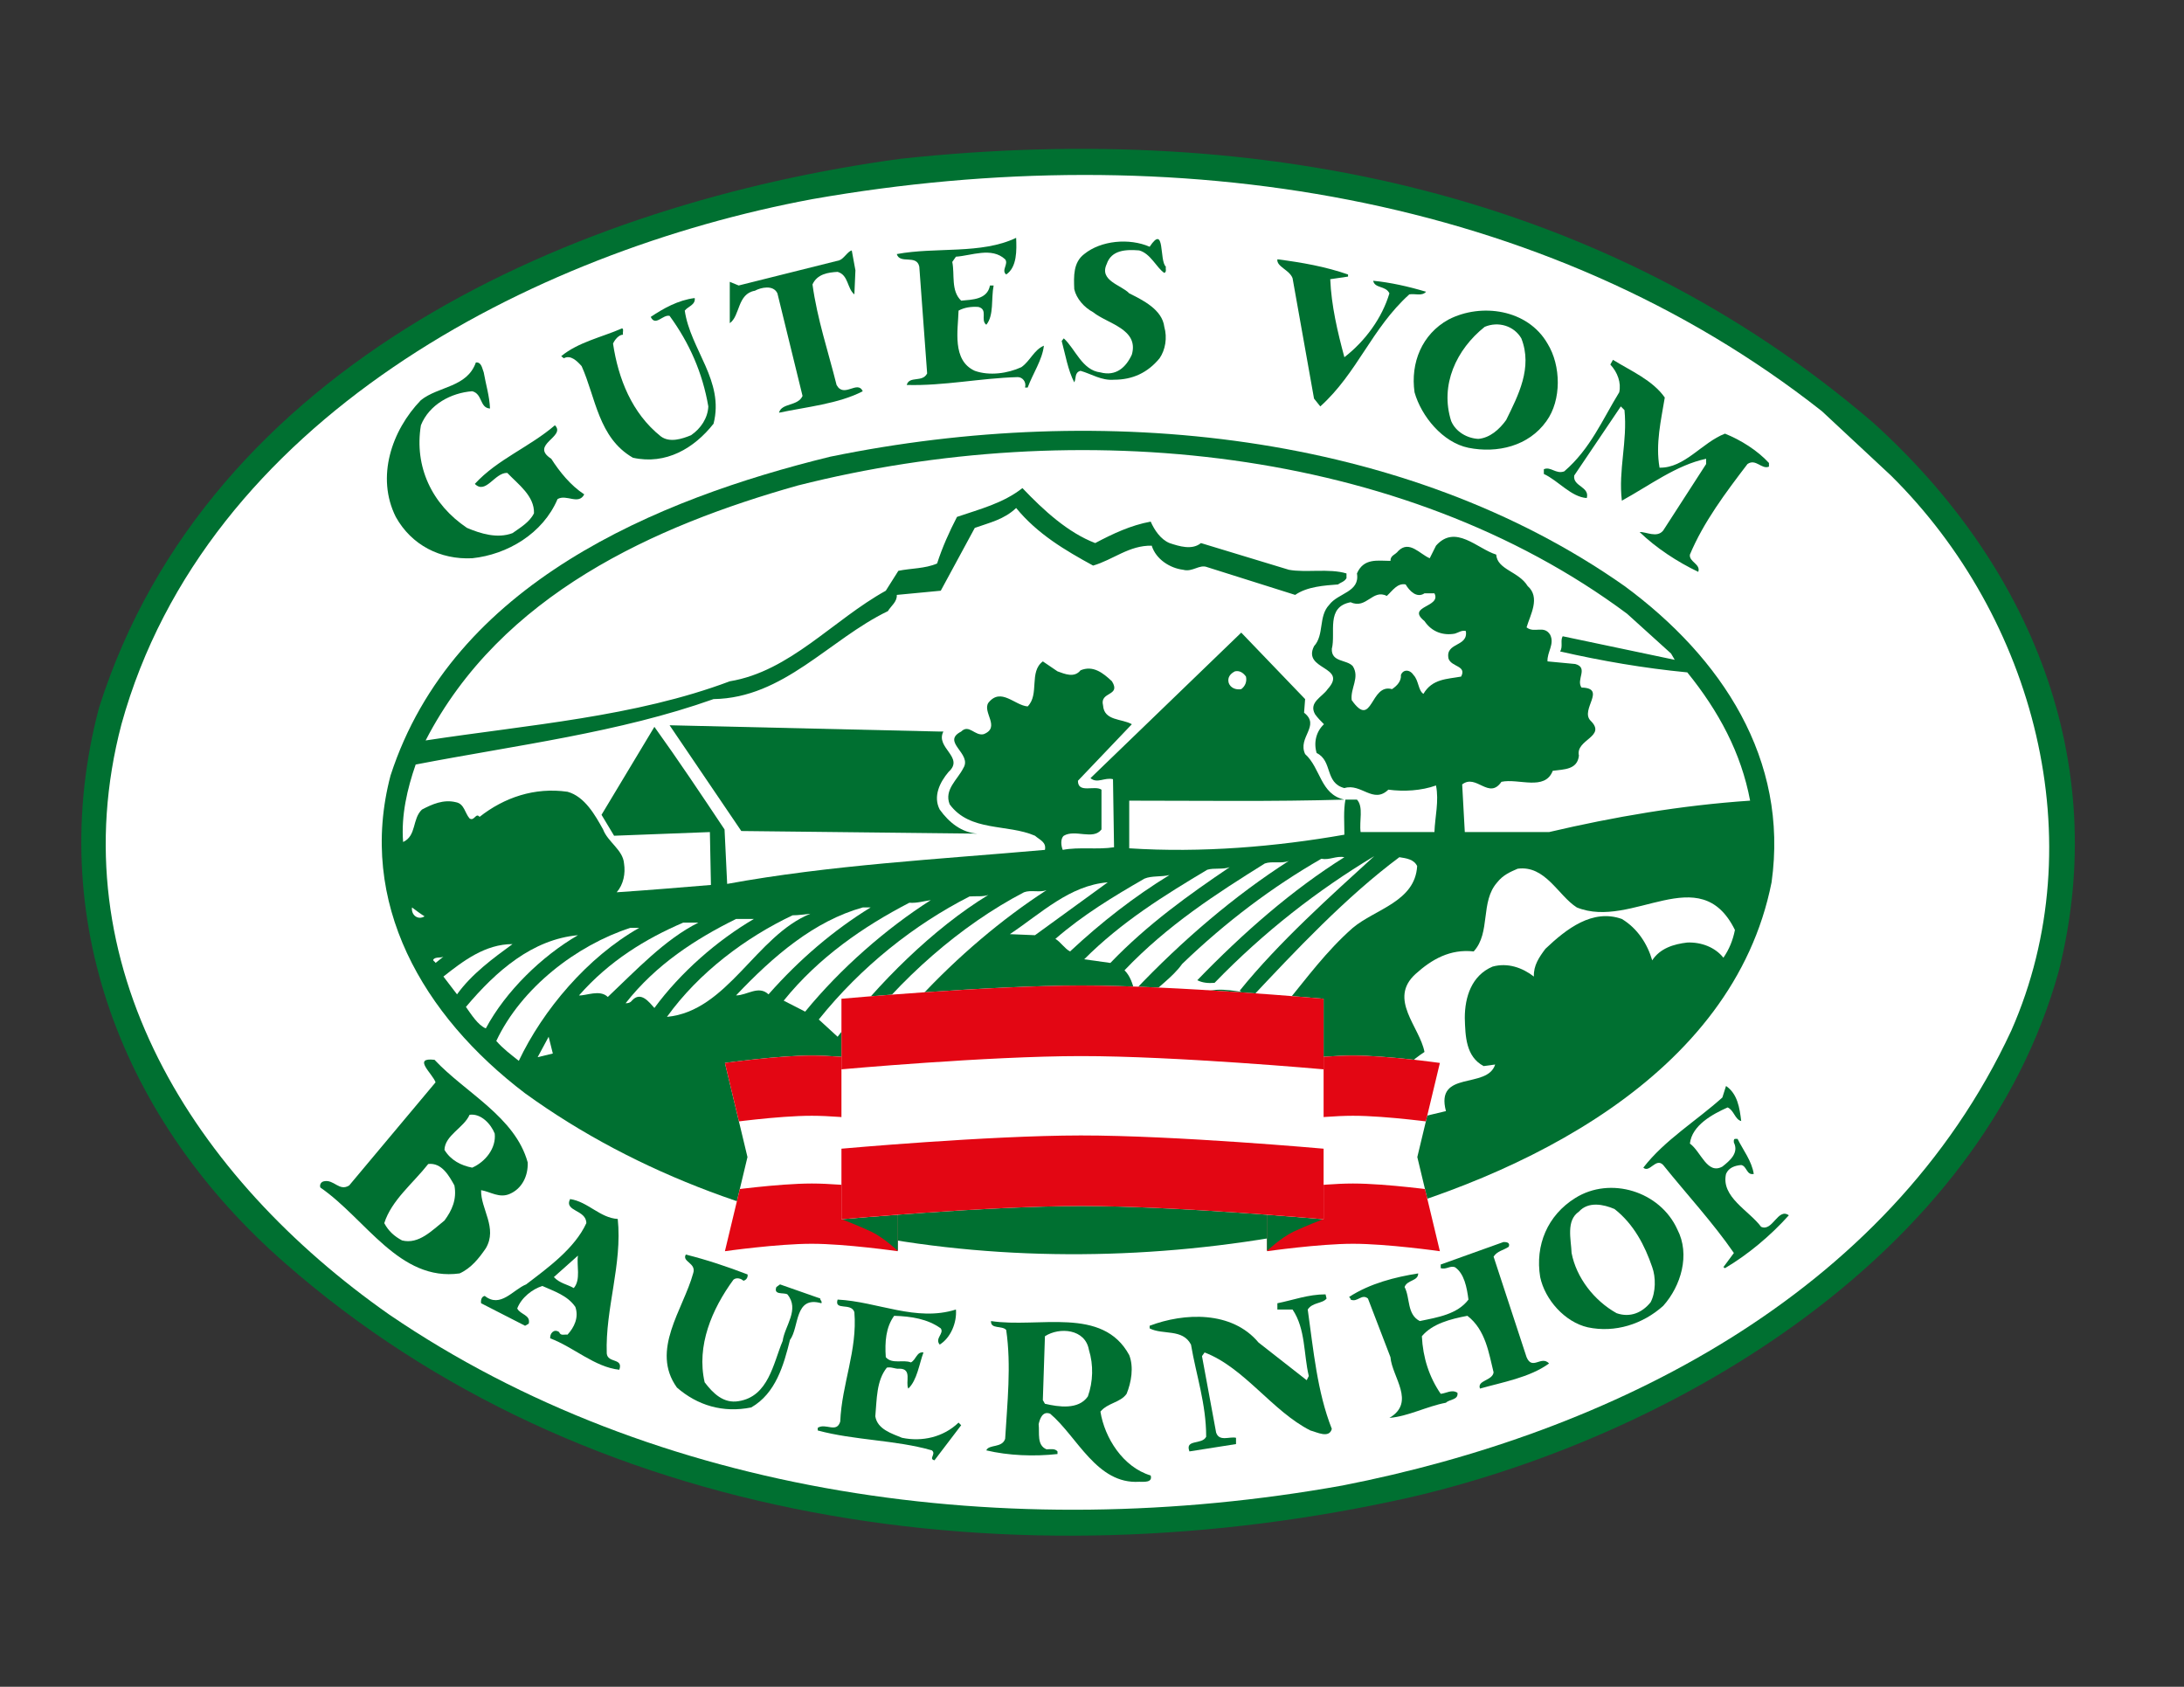
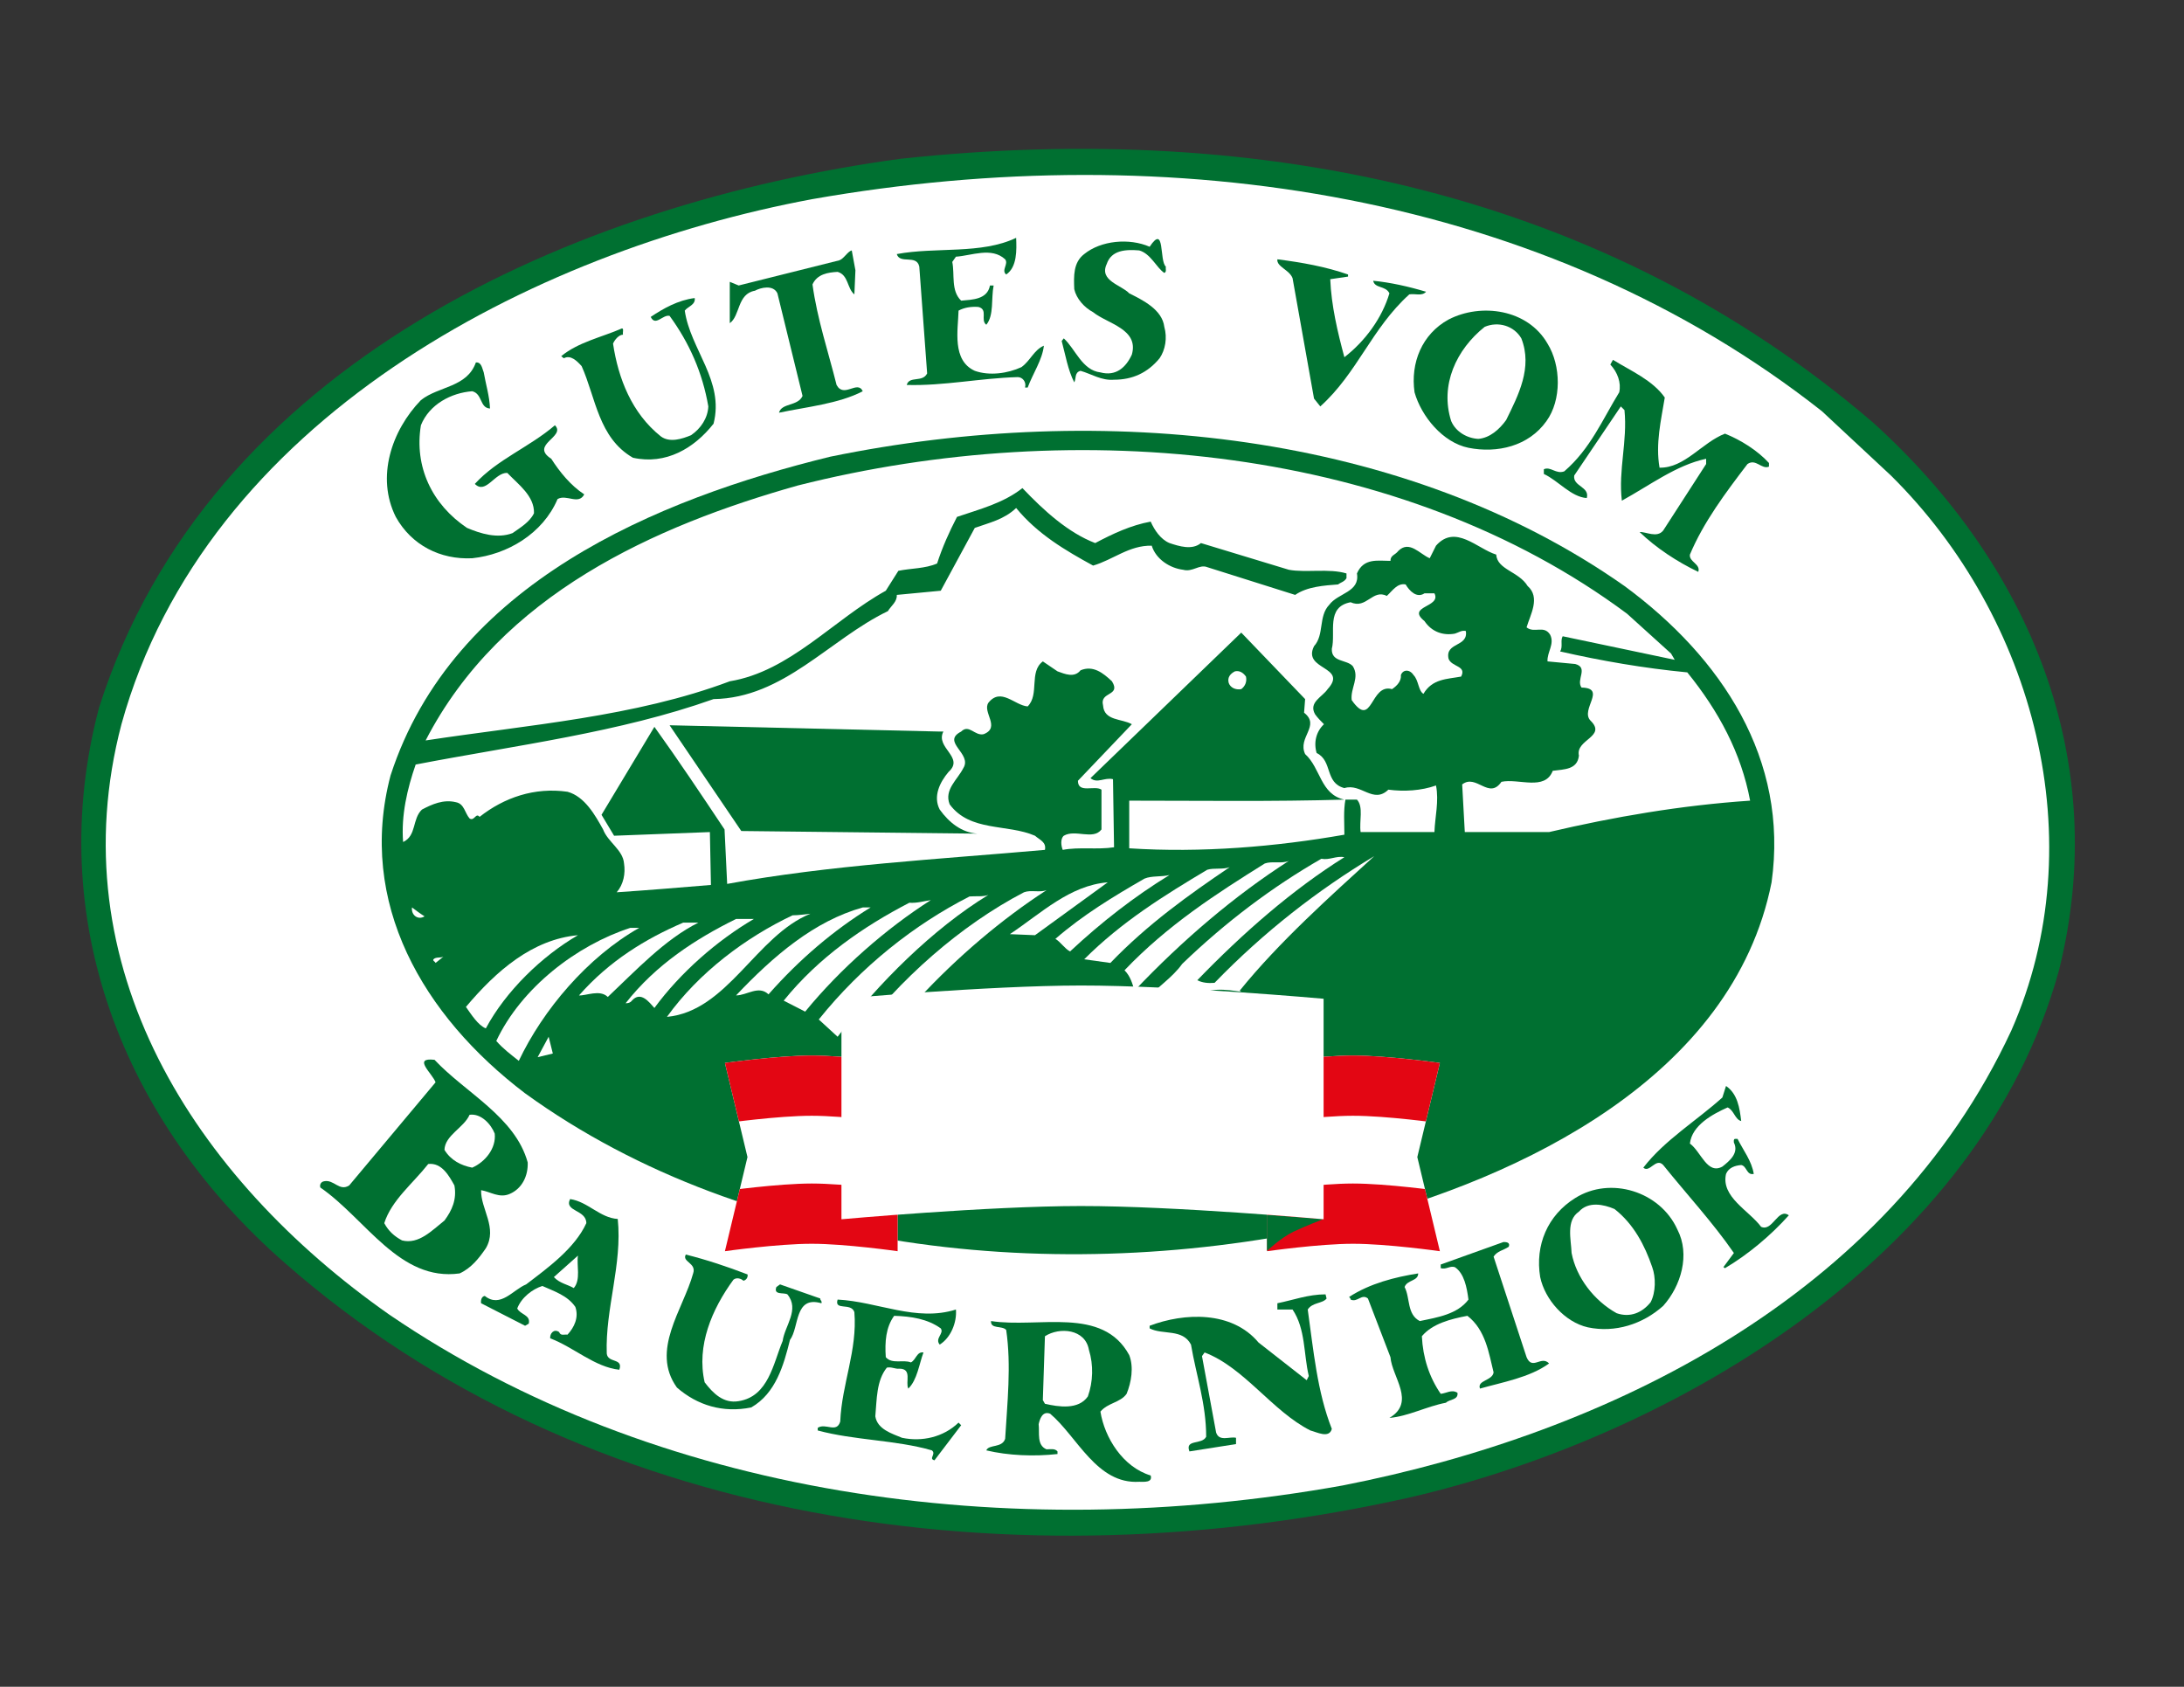
<svg xmlns="http://www.w3.org/2000/svg" id="Ebene_1" viewBox="0 0 417.18 322.18">
  <rect x="0" y="0" width="417.18" height="322.18" fill="#333333" stroke="none" />
  <defs>
    <style>.cls-1{clip-path:url(#clippath);}.cls-2{fill:none;}.cls-2,.cls-3,.cls-4,.cls-5,.cls-6{stroke-width:0px;}.cls-3{fill-rule:evenodd;}.cls-3,.cls-5{fill:#007031;}.cls-7{clip-path:url(#clippath-1);}.cls-8{clip-path:url(#clippath-2);}.cls-4{fill:#e30613;}.cls-6{fill:#fff;}</style>
    <clipPath id="clippath">
      <path class="cls-2" d="M171.45,203.03s-9.96-1.42-16.37-1.42c-6.5,0-16.61,1.42-16.61,1.42l4.31,17.98-4.31,17.98s10.11-1.43,16.62-1.42c6.41,0,16.37,1.42,16.37,1.42v-35.96h0Z" />
    </clipPath>
    <clipPath id="clippath-1">
      <path class="cls-2" d="M242.06,203.03s9.96-1.42,16.37-1.42c6.5,0,16.61,1.42,16.61,1.42l-4.31,17.98,4.31,17.98s-10.11-1.43-16.62-1.42c-6.41,0-16.37,1.42-16.37,1.42v-35.96h0Z" />
    </clipPath>
    <clipPath id="clippath-2">
-       <path class="cls-2" d="M160.72,190.77s27.86-2.51,45.72-2.53c18.12-.01,46.39,2.53,46.39,2.53v42.12s-28.28-2.54-46.39-2.53c-17.85.01-45.71,2.53-45.71,2.53v-42.12h0Z" />
-     </clipPath>
+       </clipPath>
  </defs>
  <path class="cls-5" d="M357.8,80.73c30,27.1,45.5,64.5,35.5,104.6-15,54.5-73.2,88.8-123.6,100.6-75.8,17.1-158.1,5.5-215.3-44.7-31-27.1-46.1-65.8-35.5-106C39.8,69.23,110.1,38.73,172,30.33c69.7-7.5,135,6.8,185.8,50.4h0Z" />
  <path class="cls-6" d="M361.2,90.83c27.4,27.1,38.9,69.9,23,106-23.7,51-77.2,77-127.7,86.9-64,11.5-131.3,2-182.1-32.6-37.4-26.2-63.3-66.7-51.2-112.8,16.1-58.1,78.3-90.3,132-100.3,68.9-12.1,140.1-1,192.8,40.5l13.2,12.3h0Z" />
  <path class="cls-5" d="M310.3,111.93c18.6,13.7,31.4,33.1,28.1,56.6-7.4,37.3-48,56.4-80.2,64.8-53.5,12.7-114.8,6.7-157.9-24.5-19.5-14.8-32.1-36.4-25.7-60.7,11.9-36.7,50.9-52.8,84-60.9,52.1-10.7,109.9-4.7,151.7,24.7h0Z" />
  <path class="cls-6" d="M319.2,124.83l.7,1.2-21.4-4.5c-.5.8.1,2-.5,2.9,7.9,1.8,16,3.2,24.3,4,6,7.4,10.3,15.4,12,24.5-13.3.9-26,3.1-38.4,6h-16.1l-.5-9.1c2.7-2.1,5.1,3,7.5-.5,3.3-.7,8.3,1.8,9.8-2.1,2.2-.3,4.7-.2,5-2.9-.7-3.1,5.4-3.6,2.2-6.7-2-2.1,3.2-6.2-1.7-6.3-1.1-1.5,1.4-3.8-1.2-4.5l-5.3-.5c-.1-1.8,1.4-3.3.5-5.1-1.2-1.9-3-.2-4.5-1.4.7-2.4,2.7-5.7.2-7.9-1.7-2.8-5.8-3.1-6-6-3.6-1.1-7.8-5.9-11.5-1.7l-1.2,2.4c-1.9-.8-3.9-3.5-6-1.4-.6.8-1.5.8-1.5,1.9-2.4,0-5.1-.6-6.4,2.4.6,3.6-3.6,3.7-5.3,6-2.1,2.2-.9,5.7-2.9,7.9-2.3,4.6,6.6,3.8,2.6,8.2-1,1.5-3.7,2.5-2.4,4.8.5.7,1.1,1.3,1.7,1.9-1.5,1.4-2,3.5-1.4,5.5,3.1,1.5,1.5,5.7,5.3,6.7,3.2-1,5.5,3.1,8.4.3,3,.4,6.3.2,9.1-.8.6,3-.2,6-.3,8.9h-14.1c-.3-2.1.6-4.8-.7-6.2h-2.2c-.4,2.1-.2,4.5-.2,6.7-13.1,2.3-27.3,3.5-41.1,2.6v-9.1c13.7,0,27.5.2,41.1-.2-4.6-1-4.5-6-7.5-8.7-1.5-3.2,3-5.4-.2-7.9l.2-2.6-12.2-12.7-28.8,27.8c1.3,1.1,2.7-.2,4.3.2l.2,13c-3.1.5-6.7-.1-9.8.5-.3-.7-.5-2.1.2-2.7,2.2-1.3,5.6.9,7.2-1.2v-7.6c-1.3-.9-4.5.8-4.5-1.7l10.3-10.8c-1.9-1.1-5.3-.6-5.5-3.6-.7-2.7,3.5-1.7,1.7-4.6-1.7-1.6-3.6-3.1-6-2.1-1.2,1.5-3,.7-4.4.2l-2.8-1.9c-2.7,2-.6,6.3-2.9,8.6-2.5-.2-5.1-3.7-7.5-.7-1.2,1.8,2.4,4.7-.9,6-1.7.4-2.8-2-4.3-.5-3.9,2,2.2,4.2.4,7-1.1,2.2-3.7,4.1-2.6,6.9,3.9,5.3,11,3.7,16.3,6,.9.8,2.2,1.2,1.9,2.7-20.4,1.8-41.1,2.9-60.7,6.5l-.5-10.4c-4.4-6.6-8.8-13.2-13.4-19.6l-10.1,16.8,2.4,4,18.3-.7.2,10.1c-6,.5-12,1-18,1.4,1.3-1.5,1.7-3.6,1.4-5.5-.2-2.6-3.1-4.1-4-6.5-1.5-2.7-3.5-6.3-6.8-7.2-6.3-.9-12.1,1.1-16.8,4.8-.7-.9-1,.9-1.9.3-.9-1-1-2.8-2.6-3.1-2.4-.6-4.6.4-6.5,1.4-1.9,1.8-1,5-3.6,6.2-.4-5.1.8-10.2,2.4-14.8,19.2-3.7,38.9-6.1,56.9-12.5,13.4-.2,22.1-11.4,33.3-16.8.6-1,1.8-1.8,1.7-3.1l8.4-.8,6.5-12c2.8-1,5.6-1.6,7.9-3.8,4.1,5,9.4,8.1,14.7,11,3.8-1.1,6.9-3.9,11.2-3.8.8,2.6,3.5,4.3,6,4.6,1.8.5,3.1-1.1,4.6-.5l16.8,5.3c2.3-1.6,5.6-1.8,8.2-2,.5-.4,1.2-.5,1.6-1.2v-.9c-3.3-1-7.8-.1-11-.7l-16.8-5.1c-1.7,1.4-4.2.6-6,0-1.7-.7-2.9-2.5-3.6-4.1-3.8.7-7.2,2.3-10.6,4.1-5.2-2-9.8-6.2-13.9-10.5-3.7,2.9-8.1,4-12.5,5.5-1.5,2.9-2.8,5.8-3.8,8.9-2.3,1-5,.9-7.4,1.4l-2.4,3.8c-10.1,5.6-18.3,15.4-29.8,17.3-18.1,6.8-38.4,8.3-58.1,11.3,14.4-27.9,43.8-41,71.1-48.7,53.4-13.5,115.4-7.5,158.4,24.5l8.4,7.6h0Z" />
  <path class="cls-6" d="M272.1,113.33h1.9c1.4,2.7-5.5,2.4-1.9,5.3,1.4,2.1,3.6,2.8,5.8,2.4.7-.2,1.3-.7,2.1-.5.5,3.1-4,2.1-3.3,5.3.6,1.6,3.5,1.3,2.4,3.4-2.7.5-5.5.4-7.2,3.3-1-.6-.9-2.6-1.9-3.6-.7-1.1-2-1.1-2.4,0,.1,1.2-.8,2.1-1.7,2.7-4.2-1.2-3.7,7.8-7.7,2.1-.3-2.3,1.6-4.3.2-6.5-1.2-1.3-4.1-.7-4-3.3.8-3.1-1.2-8,3.6-8.9,3,1.4,4.2-2.6,6.9-1.2,1.1-1,2-2.5,3.6-2.2.7,1.2,2.1,2.7,3.6,1.7h0Z" />
  <path class="cls-6" d="M238,129.23c.2.9-.1,1.8-.9,2.4-1.1.2-2.1-.3-2.4-1.2-.3-1.1.4-1.8,1.2-2.2.9-.2,1.6.3,2.1,1h0Z" />
  <path class="cls-5" d="M180.2,139.73c-1.6,3.1,4.1,4.9,1,7.7-1.7,2-3,4.7-1.7,7.2,1.8,2.5,4.2,4.4,7.2,4.6l-45.1-.5-13.7-20.2,51.6,1.2h.7Z" />
  <path class="cls-6" d="M236.8,189.23l.3.2c-2.9-.4-6.4-1-8.7,1.2-3.1,3.5-4.8,7.9-4,12.7,1.2,2.1,2.2-.8,3.8-.2,1.3.3,2.1-.6,3.4-.3-6.3,2.4-13.7,4.4-18.3,10.4l-.2,1.6c-1.2-1.9-1.7-4.5-1.5-6.7,1.9-5.7,8.6-6.3,11.8-11.3l-1-2.4-5.5,5.3c-3.5-7.4,5.4-10.6,8.9-15.6,8.3-8,17.2-14.7,26.6-20.1,1.6.3,2.8-.6,4.4-.3-9.9,6.2-19.3,14.4-28.1,23.5,1,.5,2.1.6,3.3.5,9.5-9.8,19.7-17.7,30.5-24.2-8.1,7.4-18.2,16.4-25.7,25.7h0Z" />
-   <path class="cls-6" d="M270.7,165.43c-.4,6.8-8,8.2-12.3,11.8-5.1,4.5-8.8,9.6-12.9,14.6,2.6,1.3,5.7,3.1,6.7,6,.4,2.1-.6,3.6-1.7,5-1.4,1.7-3.2,2-4.8,3.2,1.7,2.4,6,.1,7.5,2.8-.3,3,0,6.6,2.6,7.5-2.4,0-6.3,1.1-7.7-1,1.2-4.7-4.6-1.9-6.5-4.1.9-1.8,3-3,2.9-5.2-2.9-3.2-7.4-2.9-11.5-3.2,5-2.2,10.7-3.5,15.4-7.2.1-2.4-2.7-3-4.1-4-2.3-1.7-5.4,3.4-5.8-.5,9-9.6,18.6-19.8,28.8-27.4,1.3.2,2.8.4,3.4,1.7h0Z" />
  <path class="cls-6" d="M246.2,164.43c-10.3,6.6-20.3,15.1-29.5,24.8-.4-1.4-.8-2.8-1.9-3.9,8.2-8.6,17.5-14.6,26.8-20.4,1.4-.5,3.2.1,4.6-.5h0Z" />
  <path class="cls-6" d="M234.9,165.63c-7.7,5.2-15.7,10.9-22.8,18.3l-5-.7c7.2-7.2,15.3-12.2,23.5-17.1,1.3-.4,3,0,4.3-.5h0Z" />
-   <path class="cls-6" d="M301.2,173.33c10.6,4.3,23.5-9.3,30.2,4.3-.4,2-1.1,3.7-2.2,5.3-1.6-2-4.2-3-6.9-2.9-2.6.3-5.2,1.1-6.7,3.4-.9-3.1-2.8-6.1-5.8-7.9-5.6-2-10.6,1.9-14.6,5.7-1.2,1.6-2.3,3.2-2.2,5.3-2.2-1.7-5-2.7-7.9-1.9-4,1.7-5.3,5.8-5.3,9.8.1,3.5.2,7.4,3.6,9.2l2.2-.3c-1.5,4.8-11.5,1-9.4,8.9l-12.2,2.9c-.9-6.2,3.4-11.1,8.1-14.2-.9-4.8-7-10.1-1.7-14.9,3.1-2.8,6.6-4.8,11.1-4.3,3.3-3.6,1.2-9.5,4.5-13.2,1.1-1.4,2.5-2,3.9-2.6,5.3-.7,7.7,5.1,11.3,7.4h0Z" />
  <path class="cls-6" d="M223.4,167.13c-6.7,4.1-13,9-19,14.6-1-.5-1.8-1.8-2.8-2.4,5.3-4.6,11.1-8.1,17-11.5,1.4-.6,3.3-.3,4.8-.7h0Z" />
  <path class="cls-6" d="M197.7,178.63l-4.8-.2c6-4,11.4-9.3,18.7-9.9l-13.9,10.1h0Z" />
  <path class="cls-6" d="M199.9,170.03c-8.5,5.5-17,12.7-24.5,20.8-3.1-.1-5.9-.3-7.2,2.9-.5,1.8.7,3,1.4,4.3-2.1.2-4.2.7-6.4.5,8.6-11.5,20.3-21.8,32.4-28.1,1.3-.5,3,.1,4.3-.4h0Z" />
  <path class="cls-6" d="M188.8,170.93c-10.5,6.4-21.1,16.9-28.8,27.1l-3.6-3.3c8.1-10.1,18.2-18.1,28.8-23.5,1.2-.1,2.6.1,3.6-.3h0Z" />
  <path class="cls-6" d="M177.8,171.93c-8.5,5.4-17.3,13.1-24,21.3l-4.1-2.1c6.7-8.3,15.3-14.2,24-18.7,1.5.1,2.7-.3,4.1-.5h0Z" />
  <path class="cls-6" d="M81.1,175.03c-1.3.8-2.6-.3-2.4-1.7.8.6,1.6,1.2,2.4,1.7h0Z" />
  <path class="cls-6" d="M166.3,173.33c-7,4.3-13.6,9.9-19.5,16.6-1.9-1.8-4.1.2-6.2.2,7.1-7.5,14.9-14.2,24.2-16.8h1.5Z" />
  <path class="cls-6" d="M154.8,174.53c-10.4,4.2-15.8,18.6-27.4,19.7,6.1-8.5,15.1-15.2,24-19.4,1.2,0,2.3-.2,3.4-.3h0Z" />
  <path class="cls-6" d="M144,175.53c-7,4.1-14,10.2-19,17-1-1.1-2.6-3.3-4.3-1.4-.3.4-.7.5-1.2.5,5.8-7.4,13.4-12.3,21.1-16.1h3.4Z" />
  <path class="cls-6" d="M133.4,176.23c-6.4,3.2-11.9,9.1-17.3,14.2-1.5-1.5-4.2-.2-5.5-.3,5.8-6.6,12.7-10.8,19.9-13.9h2.9Z" />
  <path class="cls-6" d="M122.1,177.23c-9.9,5.6-18.4,15.7-23,25.4-1.5-1.2-3-2.3-4.3-3.8,4.8-10.2,15.4-18.3,25.6-21.6h1.7Z" />
  <path class="cls-6" d="M110.4,178.63c-6.9,4-13.8,10.7-17.6,17.8-1.5-.6-2.8-2.7-3.8-4.1,5.8-6.9,12.7-12.9,21.4-13.7h0Z" />
-   <path class="cls-6" d="M97.9,180.33c-3.7,2.7-7.8,5.7-10.6,9.6l-2.6-3.4c3.8-3,8-6.2,13.2-6.2h0Z" />
  <path class="cls-6" d="M83.2,183.93c-.1-.3-.6-.4-.4-.7.5-.5,1.3-.2,1.9-.5l-1.5,1.2h0Z" />
  <polygon class="cls-6" points="102.7 201.93 104.8 198.03 105.6 201.23 102.7 201.93 102.7 201.93" />
  <path class="cls-5" d="M194.1,45.43c.1,2.3.2,5.6-1.9,7-1-.8.5-2-.2-2.9-2.6-2.4-6.4-.7-9.4-.5l-.7,1c.5,2.4-.3,5.5,1.7,7.4,2.1-.2,5-.2,5.5-2.9h.7c-.5,2.5.1,5.7-1.4,7.5-1.2-.9.4-2.9-1.5-3.4-1.4-.1-2.7.1-3.8.7-.1,3.7-1.3,9.5,3.1,11.5,2.8,1,6.3.5,8.9-.7,1.7-1.2,2.4-3.3,4.3-4.1-.3,2.7-2.1,5.3-3.1,8h-.5c.3-1.1-.5-2-1.4-2-7.2.2-14.1,1.7-21.2,1.5.5-1.8,3-.4,3.9-2.2l-1.5-20.4c-.5-2.4-3.7-.4-4.3-2.4,7.5-1.4,16.1.1,22.8-3.1h0Z" />
  <path class="cls-5" d="M222.7,50.93c-.1.4.2,1-.3,1.2-1.5-1-2.6-3.7-4.8-4.3-2.5-.2-5.3-.1-6.2,2.6-1.5,3.2,2.8,4,4.3,5.6,2.6,1.3,6.3,3.1,6.7,6.4.6,2.1.2,4.4-.9,6-2.3,2.8-5.2,4.1-8.7,4.1-2.4.2-4.3-1.1-6.4-1.7-1.2.3-.8,1.5-1.2,2.2-1.2-2.3-1.7-5.3-2.4-7.9l.4-.5c2.2,2,3.5,6.1,7,6.5,3,.8,4.9-1,6-3.4,1.4-4.9-4.7-5.9-7.4-8.1-1.7-.9-3.2-2.6-3.6-4.4-.1-2.5-.2-5.1,1.9-6.7,3.2-2.6,8.6-3.1,12.5-1.4,3-4.5,1.8,2.7,3.1,3.8h0Z" />
  <path class="cls-5" d="M163.4,51.63l-.2,4.6c-1.4-1.1-1.1-3.7-3.2-4.3-1.8.1-3.9.4-4.8,2.4.9,6.6,3,12.8,4.6,19.2,1.4,2.6,4-1,5,1.2-4.6,2.4-10.8,3-16,4.1.5-1.9,3.6-1.2,4.5-3.2l-4.8-19.6c-.8-1.7-3.2-1.1-4.3-.5-3.4.6-2.8,4.8-4.8,6.2v-7.9l1.7.7,19.2-4.8c.9-.3,1.6-1.7,2.4-1.9l.7,3.8h0Z" />
  <path class="cls-5" d="M132.7,56.93c.2,1.3-1.3,1.6-1.9,2.4,1.1,7.5,7.6,13.4,5.5,21.6-3.7,4.7-9.1,7.9-15.4,6.5-6.6-3.8-7.1-11.5-9.8-17.5-.9-1-2.1-2.2-3.4-1.5l-.5-.4c3.3-2.7,7.7-3.6,11.6-5.3.4,0,.1.8.2,1.2-.8,0-1.6,1-1.9,1.7,1,6.7,3.6,13.3,9.1,17.7,1.7,1.3,4.1.5,5.8-.2,1.9-1.3,3.2-3.3,3.3-5.5-1.1-6.4-3.6-12.1-7.4-17.3-1.3-.3-2.7,2.1-3.6.2,2.4-1.6,5.2-3.2,8.4-3.6h0Z" />
  <path class="cls-5" d="M92.4,71.13c.4,2.3,1.1,4.5,1.2,6.9-2-.1-1.4-2.8-3.4-3.3-4,.3-8.2,2.5-9.8,6.5-1.3,7.9,2.1,15.1,8.8,19.6,2.6,1.1,5.8,2.1,8.7,1,1.4-1,3.3-2.1,4.1-3.8.1-3.3-3-5.5-5.1-7.7-2.4-.1-4.1,4.2-6.2,2.1,4.3-4.7,10.4-7,15.3-11.2,2.2,2.2-4.9,3.7-.7,6.4,1.6,2.5,3.7,5.1,6.3,6.8-1.1,2.1-3.4-.1-5.1.9-2.8,6.6-9.6,10.6-16.3,11.3-6.1.3-11.6-2.5-14.6-7.9-3.8-7.6-.8-16.5,4.8-22.3,3.4-2.7,8.8-2.4,10.5-7.2,1.1-.1,1.2,1.2,1.5,1.9h0Z" />
  <path class="cls-5" d="M257.5,52.43v.4l-3.4.5c.2,5,1.4,10.1,2.7,14.9,4-3.1,7.2-7.5,8.6-12.2-.7-1.5-2.8-.9-3.1-2.4,3.2.3,6.8,1.1,10.1,2.1-.8.9-2.1.3-3.2.5-7.2,6.5-9.9,15-17,21.4l-1.2-1.5-4.1-23c-.6-1.6-3.1-2.2-2.9-3.6,4.7.6,9.2,1.4,13.5,2.9h0Z" />
  <path class="cls-5" d="M318,75.93c-.7,4.3-1.8,8.8-1,13.4,4.8.1,8.1-4.8,12.5-6.5,3,1.2,6.2,3.2,8.4,5.6v.7c-1.4.6-2.5-1.6-4.1-.5-4.2,5.5-8.4,11.1-11,17.3-.2,1.4,2.1,1.8,1.6,3.3-4-1.9-8.1-4.6-11.2-7.6,1.2-.1,3.3,1.2,4.5-.3l8.2-12.7v-1c-5.7,1.2-10.8,5.1-16.1,8-.7-5.9,1.1-11.3.5-17.3l-.7-.7-8.9,13.2c-.3,2.1,3,2.1,2.4,4.3-3-.2-5.4-3.3-8.2-4.6v-.9c1.3-.6,2.3,1,3.9.4,5-4.3,7.3-9.9,10.5-15.1.4-1.8-.3-3.8-1.7-5.3l.5-.9c3.4,2.1,7.6,3.9,9.9,7.2h0Z" />
  <path class="cls-3" d="M290.6,64.63c2.2,5.6-.6,10.9-2.9,15.6-1.3,1.8-3.1,3.4-5.3,3.6-2.1-.1-4.3-1.3-5.2-3.4-2.2-6.9,1-13.7,6.4-18,2.6-1.1,5.6-.2,7,2.2h0ZM295.6,65.63c2.6,4.2,2.7,10.8-.2,14.8-3.4,4.8-9.4,6.2-14.9,5.1-4.9-1-9-6-10.3-10.6-.8-5.6,1.4-11.1,6.5-13.9,6.2-3.2,15.1-2,18.9,4.6h0Z" />
  <path class="cls-5" d="M332.6,214.13c-1.2-.3-1.4-2.1-2.6-2.6-2.9,1.3-6.8,3.4-7.2,6.9,2.1,1.5,3.3,6,6.2,4.4,1.4-1.1,3.2-2.6,2.2-4.6,0-.2-.1-.6.2-.7h.5c1.1,2.2,2.7,4.2,3.1,6.7-1.4.3-1.3-1.5-2.4-1.7-1.2.1-2.4.5-2.9,1.7-1,4.4,4.4,7,6.7,10.1,2.2,1,3.2-3.7,5.3-2.2-3.5,3.9-7.8,7.5-12.2,10.1l-.3-.2,2-2.7c-4-5.8-9-11.2-13.5-16.8-1.4-1.5-2.6,1.6-3.8.5,4.1-5.3,10.1-8.9,15.1-13.4l.7-2.2c2.2,1.5,2.6,4.2,2.9,6.7h0Z" />
  <path class="cls-5" d="M288.2,238.13c-1,.7-2.2.8-2.9,1.9l6.3,19.2c1.1,2.6,2.8-.4,4.3,1.2-3.7,2.7-9,3.6-13.2,4.8-.6-1.6,2.4-1.5,2.6-3.1-.9-3.6-1.5-8.1-5-10.8-3.2.6-6.7,1.5-8.7,3.9.2,4.1,1.4,7.8,3.6,11,1.1-.1,2.1-.9,3.2-.2.2,1.4-1.5,1.2-2.2,1.9-3.7.7-7.2,2.6-10.8,2.9,5.1-3,.5-7.8.2-11.6l-4.3-11.2c-1.2-1-2,.8-3.3.2,0-.2-.2-.4-.3-.5,4-2.6,8.8-3.8,13.2-4.5,0,1.5-2.1,1.2-2.6,2.6,1.1,2.1.4,5.2,2.9,6.5,3.4-.7,7.2-1.3,9.3-4.1-.3-2.3-.8-5-2.6-6.2-1-.3-1.6.5-2.7.2v-.7l12-4.3c.6,0,1.3.1,1,.9h0Z" />
  <path class="cls-5" d="M142.8,243.43c.1.6-.3,1.1-.8,1.2-.4-.4-1.3-.7-1.9-.2-4.1,5.6-7.1,12.6-5.5,19.6,1.6,2.1,3.6,4.1,6.5,3.6,5.7-.9,6.6-7.2,8.4-11.5.4-2.9,3.3-6,.9-8.9-.7-.4-2.7.2-2.1-1.4l.7-.5,7.7,2.7c-.1.3.4.5.2.9-5.2-1.5-4.2,4.6-6,7-1.2,4.8-2.7,10.2-7.4,12.9-5.4,1.1-10.3-.4-14.2-3.8-5.1-7.1,1.2-14.9,3.1-21.8.7-2-2.2-2.2-1.4-3.6,4,1,7.9,2.3,11.8,3.8h0Z" />
  <path class="cls-5" d="M253.4,248.03c-.8,1-2.7.7-3.6,2.1,1.1,7.8,1.8,15.7,4.6,22.8-.5,1.9-2.9.6-4.1.3-7.3-3.7-12.6-12-20.2-14.9l-.5.7,2.7,14.6c.6,1.8,2.6.7,3.8,1v1.2l-8.9,1.4c-.9-2.4,2.4-1.2,3.2-2.8,0-6.3-1.9-11.7-2.9-17.6-1.6-3.1-5.4-1.8-7.9-3.1v-.5c6.6-2.5,15.7-2.9,20.8,3.2l9.2,7.2.4-.8c-1-4.2-.6-9-3.1-12.7h-2.9v-1.2c3-.6,5.9-1.7,9.2-1.7l.2.8h0Z" />
  <path class="cls-5" d="M182.6,250.13c.2,2.5-1,5.4-3.1,6.7-1-1.2.9-2.1.2-3.1-2.5-1.8-5.6-2.3-8.9-2.4-1.6,2.2-1.8,5-1.6,7.9,1.2,1.4,3.3.4,4.8,1,1-.5,1.1-2.1,2.4-1.9-.8,2.1-1.2,5.3-2.9,6.9-.6-1.2.8-3.8-1.7-3.8-.8.1-1.5-.4-2.4-.2-2,2.5-1.9,6-2.2,9.3.4,2.5,3.2,3.3,5.1,4.1,3.8.8,7.9-.1,10.8-2.9l.5.5-5.1,6.7c-1.2-.3.4-1.2-.5-1.9-6.9-2-14.8-1.9-21.8-3.8v-.5c1.5-1,3.6,1.1,4.3-1.2.3-7.2,3.3-13.6,2.7-20.9-.6-1.9-3.9-.2-3.2-2.4,7.7.4,15,4.3,22.6,1.9h0Z" />
  <path class="cls-3" d="M315.6,242.03c.7,1.9.7,4.8-.3,6.7-1.6,2-3.9,3-6.5,2.1-4.3-2.4-7.7-6.8-8.6-11.5-.1-2.6-1.1-6.2,1.4-7.9,1.8-2,4.7-1.4,6.8-.5,3.7,2.9,5.8,7,7.2,11.1h0ZM320.4,234.83c2.5,4.8.7,10.8-2.7,14.6-3.9,3.5-9.2,5.2-14.4,4.1-4.4-1-8.2-5.3-9.1-9.6-1-6.1,1.4-11.8,6.7-15.1,6.7-4.2,16.2-1.3,19.5,6h0Z" />
  <path class="cls-3" d="M208,257.83c.9,2.9.8,6.1-.2,8.9-1.8,2.6-5.6,2-8.2,1.4l-.4-.7.4-12.2c2.8-1.8,7.7-1.4,8.4,2.6h0ZM215.7,258.83c.9,2.3.4,5.2-.5,7.4-1.2,1.7-3.6,1.7-5,3.4.8,5,4.3,10.6,9.6,12.2.4,1.4-1.3,1.2-2.2,1.2-8.1.5-11.8-8.6-17-13-1.5-.6-2,1.1-2.2,2,.2,1.7-.4,4,1.5,4.8.8,0,1.6-.2,2.1.4v.5c-4.5.5-9.4.3-13.6-.7.5-1.2,3-.4,3.6-2.2.4-6.8,1.2-14,.2-20.8-.8-.9-3-.1-2.9-1.7,9.1,1.4,21.3-2.9,26.4,6.5h0Z" />
  <path class="cls-3" d="M109.6,246.03c-1.2-.7-2.7-.9-3.8-2.1l4.6-4.1c-.3,1.8.6,4.6-.8,6.2h0ZM118,232.83c.9,8.7-2.4,17.1-2.1,25.7.2,1.9,3.2.8,2.4,3.1-4.7-.5-8.7-4.3-13.2-6-.1-.9.7-1.9,1.7-1.2.3.8,1,.4,1.6.5,1.3-1.4,2.2-3.3,1.5-5.3-1.5-2.2-4.1-3-6.3-4-1.9.6-4,2.2-4.8,4.3.6,1.2,2.6,1.2,2.2,2.9l-.7.4-8.4-4.3c-.1-.6.1-1.3.7-1.4,3,2.4,5.4-1.2,7.9-2.2,4.2-3.2,9.3-6.9,11.5-11.7,0-2.6-4.3-2.2-3.1-4.6,3.4.5,5.7,3.6,9.1,3.8h0Z" />
  <path class="cls-3" d="M86.8,226.43c.5,2.7-.5,4.8-1.9,6.7-2.4,1.9-4.9,4.6-8.1,3.8-1.5-.8-2.6-1.8-3.4-3.3,1.4-4.4,5.5-7.6,8.4-11.3,2.6-.3,4,2.3,5,4.1h0ZM94.5,216.53c.3,2.8-1.8,5.4-4.3,6.5-2.1-.4-4.1-1.4-5.3-3.4.1-2.8,3.7-4.2,4.8-6.7,2.2-.3,4.1,1.8,4.8,3.6h0ZM83,202.43c5.9,6.3,15.4,10.9,17.8,19.6.1,2.6-1.1,5-3.4,6-2,.9-3.7-.4-5.5-.7-.1,3.6,3.2,7.2.9,11.1-1.3,1.9-2.8,3.8-5,4.8-11.5,1.6-17.9-10.4-26.6-16.4-.2-.5.1-1.1.7-1.2,1.9-.4,2.9,2,4.8.8l16.5-19.7c-.6-1.7-4.5-4.8-.2-4.3h0Z" />
  <path class="cls-6" d="M171.45,203.03s-9.96-1.42-16.37-1.42c-6.5,0-16.61,1.42-16.61,1.42l4.31,17.98-4.31,17.98s10.11-1.43,16.62-1.42c6.41,0,16.37,1.42,16.37,1.42v-35.96h0Z" />
  <g class="cls-1">
    <path class="cls-4" d="M171.45,201.97s-9.93-2.15-16.37-2.16c-6.53-.01-16.61,2.16-16.61,2.16v12.57s10.11-1.43,16.62-1.42c6.41,0,16.37,1.42,16.37,1.42v-12.57h0Z" />
    <path class="cls-4" d="M171.45,227.48s-9.96-1.42-16.37-1.42c-6.5,0-16.61,1.42-16.61,1.42v11.51s10.11-1.39,16.62-1.38c6.41,0,16.37,1.38,16.37,1.38v-11.51h0Z" />
  </g>
-   <path class="cls-5" d="M160.69,232.86l10.81-.81v6.88s-2.7-2.54-5.05-3.66c-2.42-1.15-5.76-2.42-5.76-2.42h0Z" />
  <path class="cls-6" d="M242.06,203.03s9.96-1.42,16.37-1.42c6.5,0,16.61,1.42,16.61,1.42l-4.31,17.98,4.31,17.98s-10.11-1.43-16.62-1.42c-6.41,0-16.37,1.42-16.37,1.42v-35.96h0Z" />
  <g class="cls-7">
    <path class="cls-4" d="M242.06,201.97s9.93-2.15,16.37-2.16c6.53-.01,16.61,2.16,16.61,2.16v12.57s-10.11-1.43-16.62-1.42c-6.41,0-16.37,1.42-16.37,1.42v-12.57h0Z" />
    <path class="cls-4" d="M242.06,227.48s9.96-1.42,16.37-1.42c6.5,0,16.61,1.42,16.61,1.42v11.51s-10.11-1.39-16.62-1.38c-6.41,0-16.37,1.38-16.37,1.38v-11.51h0Z" />
  </g>
  <path class="cls-5" d="M252.82,232.86l-10.81-.81v6.88s2.7-2.54,5.05-3.66c2.42-1.15,5.76-2.42,5.76-2.42h0Z" />
  <path class="cls-6" d="M160.72,190.77s27.86-2.51,45.72-2.53c18.12-.01,46.39,2.53,46.39,2.53v42.12s-28.28-2.54-46.39-2.53c-17.85.01-45.71,2.53-45.71,2.53v-42.12h0Z" />
  <g class="cls-8">
    <path class="cls-4" d="M160.72,190.77s27.86-2.51,45.72-2.53c18.12-.01,46.39,2.53,46.39,2.53v13.48s-28.28-2.54-46.39-2.53c-17.85.01-45.71,2.53-45.71,2.53v-13.48h0Z" />
    <path class="cls-4" d="M160.72,219.41s27.86-2.51,45.72-2.53c18.12-.01,46.39,2.53,46.39,2.53v13.48s-28.28-2.54-46.39-2.53c-17.85.01-45.71,2.53-45.71,2.53v-13.48h0Z" />
  </g>
</svg>